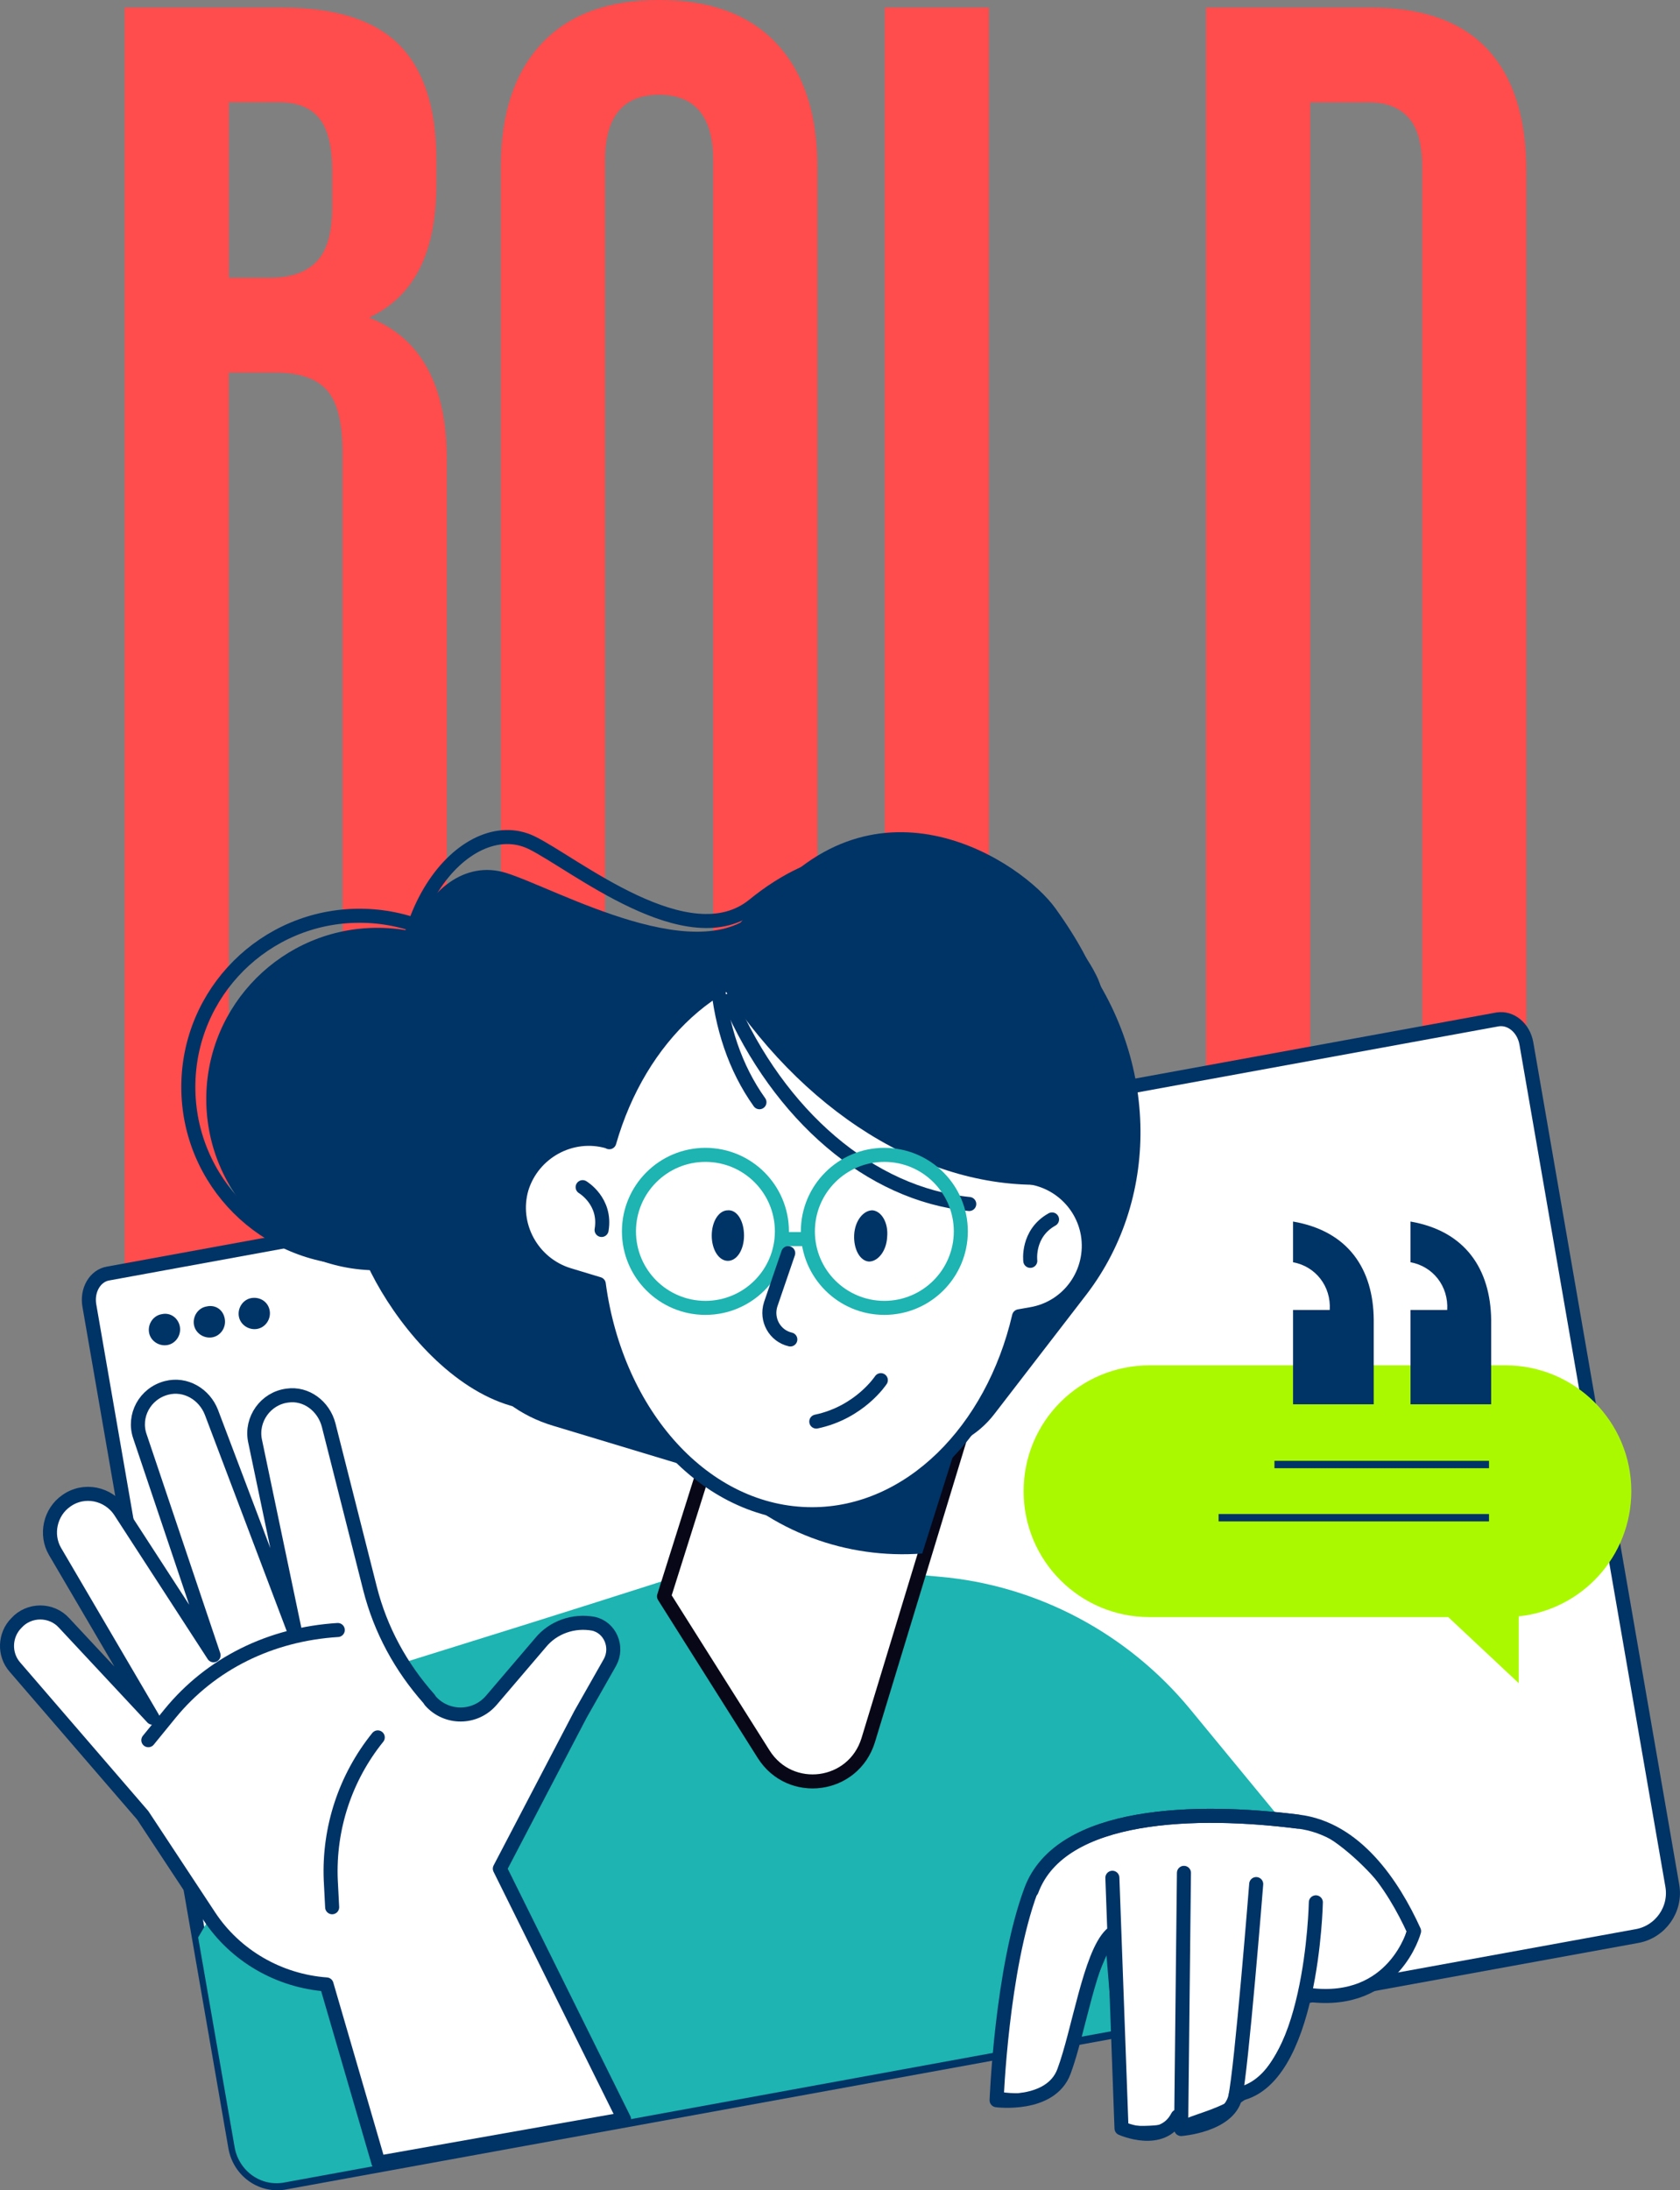
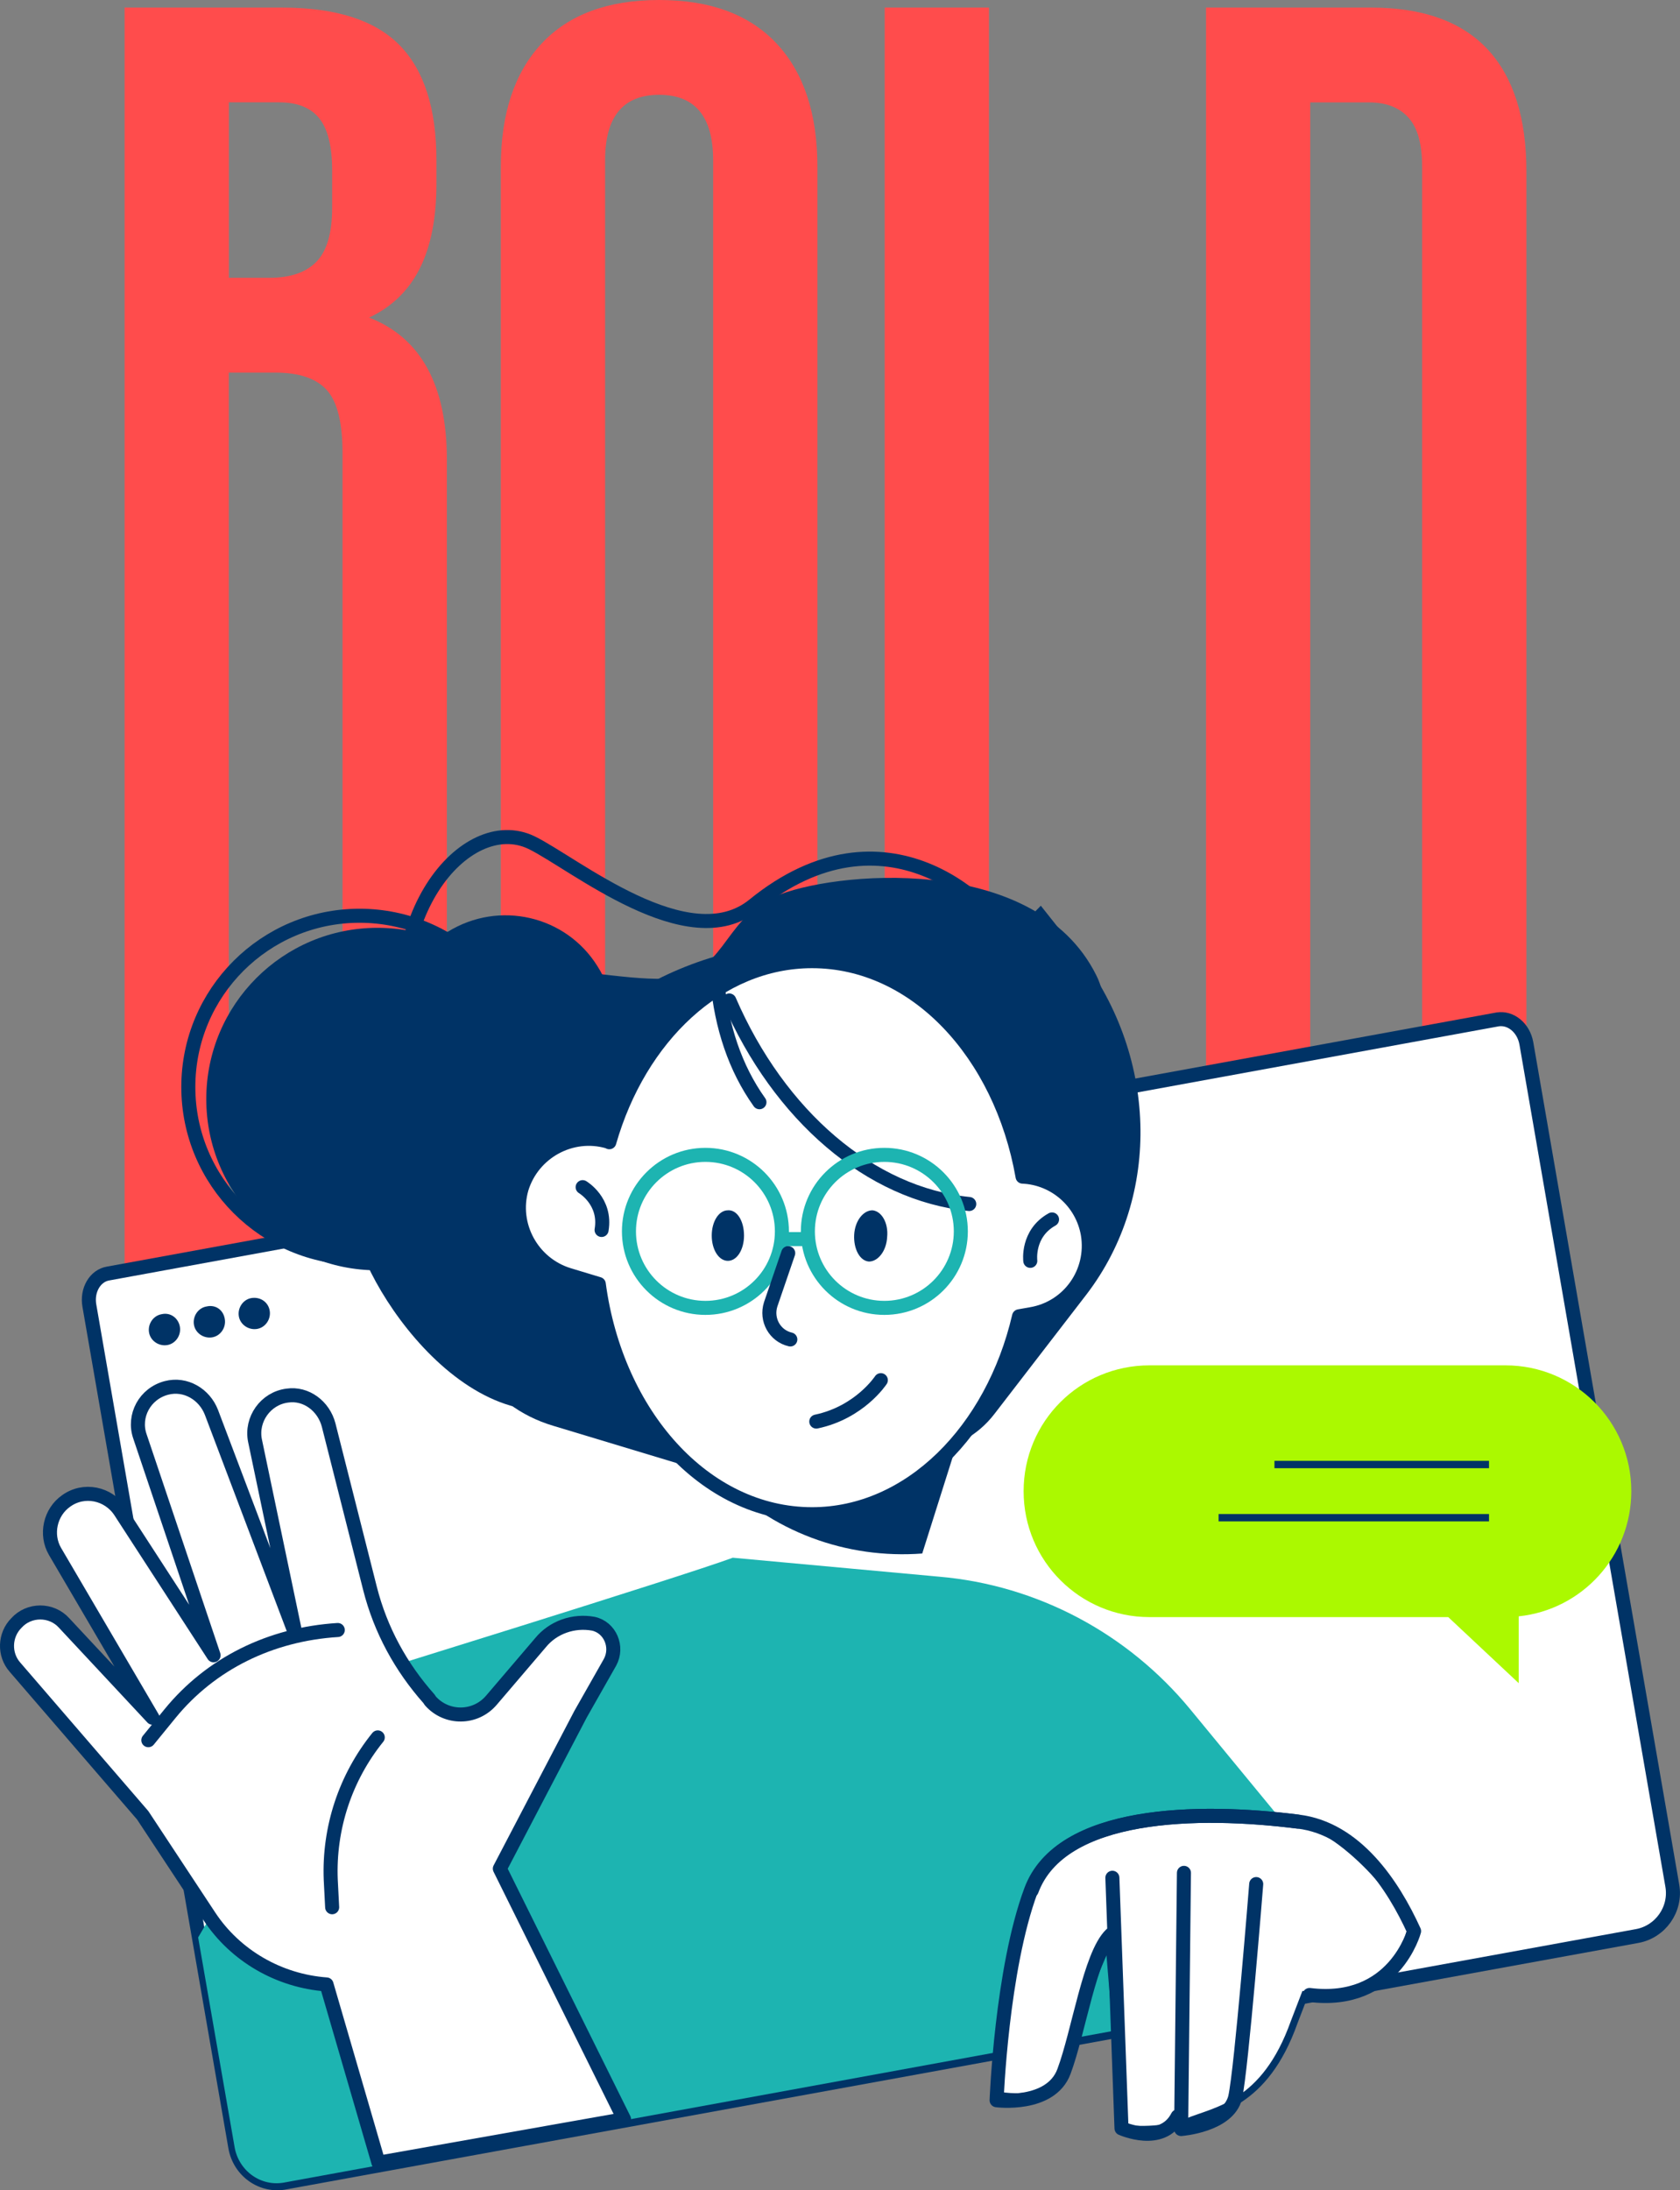
<svg xmlns="http://www.w3.org/2000/svg" id="Layer_2" data-name="Layer 2" viewBox="0 0 239.44 312.08">
  <rect x="0" y="0" width="239.44" height="312.08" fill="#808080" stroke="none" />
  <defs>
    <style>      .cls-1 {        fill: #036;      }      .cls-2 {        stroke: #1db4b1;      }      .cls-2, .cls-3, .cls-4, .cls-5, .cls-6 {        stroke-width: 2px;      }      .cls-2, .cls-3, .cls-4, .cls-6 {        stroke-linecap: round;        stroke-linejoin: round;      }      .cls-2, .cls-7, .cls-6 {        fill: none;      }      .cls-8 {        fill: #ff4c4c;      }      .cls-9 {        stroke-miterlimit: 10;      }      .cls-9, .cls-3, .cls-7, .cls-5, .cls-6 {        stroke: #036;      }      .cls-9, .cls-3, .cls-4, .cls-5 {        fill: #fff;      }      .cls-7 {        stroke-width: 1.05px;      }      .cls-10 {        fill: #abf900;      }      .cls-4 {        stroke: #080717;      }      .cls-11 {        fill: #1db4b1;      }    </style>
  </defs>
  <g id="Layer_1-2" data-name="Layer 1">
    <g>
      <path class="cls-8" d="M56.93,6.42c3.51,3.56,5.27,9.03,5.27,16.41v3.38c0,4.86-.79,8.87-2.36,12.02-1.58,3.15-3.98,5.49-7.23,7.02,7.38,2.88,11.08,9.64,11.08,20.26v96.26c0,7.29-1.91,12.86-5.74,16.68-3.83,3.83-9.44,5.74-16.82,5.74h-23.37V1.08h22.42c7.65,0,13.24,1.78,16.75,5.34ZM32.61,39.58h5.81c2.97,0,5.2-.76,6.69-2.3,1.49-1.53,2.23-4.1,2.23-7.7v-5.27c0-3.42-.61-5.9-1.82-7.43-1.22-1.53-3.13-2.3-5.74-2.3h-7.16v24.99ZM32.61,170.69h8.51c2.61,0,4.55-.7,5.81-2.09,1.26-1.4,1.89-3.8,1.89-7.23v-96.8c0-4.32-.74-7.32-2.23-8.98-1.49-1.66-3.94-2.5-7.36-2.5h-6.62v117.61Z" />
      <path class="cls-8" d="M77.19,6.21c3.87-4.14,9.46-6.21,16.75-6.21s12.88,2.07,16.75,6.21c3.87,4.14,5.81,10,5.81,17.56v137.73c0,7.56-1.94,13.42-5.81,17.56-3.87,4.14-9.46,6.21-16.75,6.21s-12.88-2.07-16.75-6.21c-3.87-4.14-5.81-10-5.81-17.56V23.77c0-7.57,1.94-13.42,5.81-17.56ZM93.94,171.77c5.13,0,7.7-3.11,7.7-9.32V22.83c0-6.21-2.57-9.32-7.7-9.32s-7.7,3.11-7.7,9.32v139.62c0,6.21,2.57,9.32,7.7,9.32Z" />
      <path class="cls-8" d="M140.95,1.08v169.61h24.45v13.51h-39.31V1.08h14.86Z" />
      <path class="cls-8" d="M195.39,1.08c7.38,0,12.92,1.98,16.62,5.94,3.69,3.96,5.54,9.77,5.54,17.43v136.38c0,7.66-1.85,13.46-5.54,17.43-3.69,3.96-9.23,5.94-16.62,5.94h-23.5V1.08h23.5ZM186.74,170.69h8.38c2.43,0,4.3-.72,5.61-2.16,1.3-1.44,1.96-3.78,1.96-7.02V23.77c0-3.24-.65-5.58-1.96-7.02-1.31-1.44-3.17-2.16-5.61-2.16h-8.38v156.1Z" />
    </g>
    <g>
      <path class="cls-5" d="M233.34,275.85c3.3-.6,5.6-3.8,5-7.2l-20.8-120c-.4-2.2-2.2-3.7-4.1-3.4L15.44,181.45c-1.9.3-3.1,2.4-2.7,4.6l20.8,119.9c.6,3.4,3.8,5.7,7.2,5l192.6-35.1Z" />
      <path class="cls-1" d="M25.64,189.05c.2,1.2-.6,2.4-1.8,2.6-1.2.2-2.4-.6-2.6-1.8-.2-1.2.6-2.4,1.8-2.6,1.3-.3,2.4.6,2.6,1.8Z" />
      <path class="cls-1" d="M32.04,187.95c.2,1.2-.6,2.4-1.8,2.6-1.2.2-2.4-.6-2.6-1.8-.2-1.2.6-2.4,1.8-2.6,1.3-.3,2.4.5,2.6,1.8Z" />
      <path class="cls-1" d="M38.44,186.75c.2,1.2-.6,2.4-1.8,2.6s-2.4-.6-2.6-1.8c-.2-1.2.6-2.4,1.8-2.6,1.3-.2,2.4.6,2.6,1.8Z" />
      <path class="cls-11" d="M192.94,271.85l-23.3-28.3c-8.9-10.8-21.8-17.7-35.8-18.9l-29.4-2.7c-7.3,2.7-54.5,17.3-54.5,17.3l-21.7,36.8,5.2,29.9c.6,3.4,3.8,5.7,7.2,5l141.1-25.8,11.2-13.3Z" />
      <path class="cls-6" d="M144.54,135.05c-2.8-6.4-18.4-21.3-37.1-6.1-9.3,7.6-25.7-6-31.7-8.9-9.4-4.5-22.5,10.9-17.1,32.1,1.5,6.1,71.4,9.1,87.4-.6,2.7-1.6,2.4-7.8-1.5-16.5Z" />
-       <path class="cls-1" d="M150.44,129.45c-4.7-6.6-25.4-20.5-41.8-.5-8.1,9.9-29.4-2.4-36.6-4.6-11.3-3.4-21.6,15.7-10.3,38.2,3.2,6.5,79.7-1.8,94.5-15.2,2.5-2.2.6-9-5.8-17.9Z" />
      <circle class="cls-1" cx="53.8" cy="156.6" r="24.4" />
      <circle class="cls-6" cx="51.24" cy="154.88" r="24.4" />
      <path class="cls-1" d="M80.24,158.95c-7.3,4.5-16.8,2.3-21.3-4.9-4.5-7.3-2.3-16.8,4.9-21.3,7.3-4.5,16.8-2.3,21.3,4.9,4.6,7.2,2.3,16.8-4.9,21.3Z" />
      <path class="cls-1" d="M70.24,137.45c-7.6,10.2-22.7,27.9-19.4,38.9,3.6,12,22.2,35.7,39.7,18.7,3.7-3.9,5.5-10.1,8-14.3,3.8-6.6,8.7-7.6,21.7-6.5s19.6,4.9,30.4-4.9c8.7-7.9,8.4-25,5.6-30.4-8.8-17.7-38-14.7-45.8-11.2-7.7,3.4-7,11.5-15.8,11.7-5.6.2-14.9-1.8-24.4-2Z" />
-       <path class="cls-4" d="M94.64,227.45l14.2,22.5c3.8,6,12.8,4.8,14.9-2l16.1-52.9-31.8-10.1-13.4,42.5Z" />
      <path class="cls-1" d="M102.04,210.05l8-25.1,29.9,9.5-8.5,26.9c-10.7.8-21.5-3-29.4-11.3Z" />
      <path class="cls-1" d="M148.34,129.05l5,6.3c11.7,14.7,12.3,35,1.5,49.1l-13.1,17c-4.9,6.4-14.2,7.3-21,2.2l-25.8-19.8,53.4-54.8Z" />
      <path class="cls-1" d="M129.84,134.95l-9.3-.7c-21.7-1.4-41.1,10-46.9,27.8l-7,21.5c-2.6,8.1,2.8,16.8,12.2,19.6l36.1,10.9,14.9-79.1Z" />
      <path class="cls-3" d="M74.34,169.35c1.6-5.2,7.1-8.2,12.3-6.7l.2.1c4.3-15,15.6-25.8,28.9-25.8,14.7,0,26.9,13.1,30,30.7,4.6.2,8.5,3.6,9.3,8.2h0c.9,5.4-2.7,10.5-8.1,11.4l-1.7.3c-3.8,16.3-15.6,28.2-29.5,28.2-15.3,0-27.9-14.2-30.4-32.8l-4.3-1.3c-5.2-1.6-8.2-7.1-6.7-12.3Z" />
-       <path class="cls-1" d="M102.14,139.25c4.2-2.8,8.9-4.4,13.9-4.4,15.1,0,27.7,14.3,30.9,33.3,1,0,2,.3,2.9.6-17.7,1-35.8-10.4-47.7-29.5Z" />
      <path class="cls-6" d="M138.14,171.55c-14.1-1.4-27.1-12.6-34.2-29" />
      <path class="cls-6" d="M108.24,157.05c-3.5-4.9-5.4-10.8-6-17.2" />
      <path class="cls-6" d="M83.04,169.15s3.4,2,2.7,6.1" />
      <path class="cls-6" d="M146.84,179.65s-.5-3.9,3.1-5.9" />
      <circle class="cls-2" cx="126.04" cy="175.45" r="10.9" />
      <circle class="cls-2" cx="100.54" cy="175.45" r="10.9" />
      <line class="cls-2" x1="114.44" y1="176.55" x2="112.24" y2="176.55" />
      <path class="cls-1" d="M126.44,176.25c-.1,2-1.3,3.5-2.6,3.5-1.3-.1-2.2-1.8-2.1-3.8s1.3-3.5,2.6-3.5c1.3.1,2.3,1.8,2.1,3.8Z" />
      <path class="cls-1" d="M106.04,176.05c0,2-1,3.6-2.3,3.6s-2.3-1.6-2.3-3.6,1-3.6,2.3-3.6c1.3-.1,2.3,1.5,2.3,3.6Z" />
      <path class="cls-6" d="M125.54,196.65s-3,4.6-9.2,5.9" />
      <path class="cls-6" d="M112.34,178.55l-2.5,7.3c-.7,2.2.6,4.5,2.8,5h0" />
      <g>
        <path class="cls-3" d="M71.24,266.25l11.5-22,4.2-7.4c1.2-2.2,0-5-2.4-5.5-2.8-.5-5.7.5-7.5,2.7l-7,8.2c-2.3,2.7-6.4,2.7-8.7.1l-.2-.3c-4-4.5-6.9-9.8-8.4-15.7l-5.9-23.3c-.7-2.7-3.2-4.6-5.9-4.2-3.1.4-5.2,3.4-4.6,6.4l5.8,27.7-12-31.7c-1-2.6-3.7-4.2-6.4-3.5-3.1.8-4.8,4-3.8,6.9l10.5,31.2-13.3-20.5c-1.7-2.6-5.2-3.3-7.7-1.5h0c-2.3,1.6-3,4.8-1.6,7.2l13.9,23.7-12.6-13.5c-1.8-2-5-2-6.8,0h0c-1.7,1.7-1.8,4.5-.2,6.3l18.2,21.1,9.5,14.4c3.7,5.6,9.9,9.2,16.7,9.7h0l7.4,25.4,35-6.2-17.7-35.7Z" />
        <path class="cls-3" d="M47.34,271.75l-.2-3.9c-.3-7.4,2.1-14.6,6.7-20.3h0" />
      </g>
      <g>
        <path class="cls-9" d="M184.44,288.15l1.5-3.9s11.9,2.6,15-8.9c.8-2.8-9.1-14.8-16-15.9-13.5-2.2-34.7-1.4-38,9.8s-5,29.2-5,29.2c0,0,8.6,2,10-4.3,1.9-8.8,6.1-17.5,6.1-17.5l2.2,26.6s4.8.7,8.9-.9c4.1-1.7,11.1-2.4,15.3-14.2Z" />
        <path class="cls-6" d="M184.94,259.55c-14.2-1.8-33.8-1.5-38,9.8s-4.9,29.9-4.9,29.9c0,0,7.7,1,9.6-4.1,2.1-5.6,3.7-16.6,6.7-19.5" />
        <path class="cls-6" d="M158.54,267.55l1.3,35.7s5.8,2.6,8-1.7" />
        <path class="cls-6" d="M168.74,266.85l-.4,36.5s6.7-.5,7.7-4.5c.9-4,3-30.4,3-30.4" />
-         <path class="cls-6" d="M187.54,271.05s-.5,25.9-11.4,27.4" />
        <path class="cls-6" d="M147.04,269.35c4.2-11.3,23.8-11.6,38-9.8,8.2,1,13.5,9,16.5,15.6,0,0-2.8,10.6-14.9,9.1" />
      </g>
      <path class="cls-6" d="M21.14,247.95l3.1-3.8c5.8-7.1,14.3-11.3,23.9-11.9h0" />
    </g>
    <path class="cls-10" d="M145.89,212.48h0c0,9.93,8.05,17.93,17.93,17.93h42.59s10.04,9.41,10.04,9.41v-9.52c9.05-.94,16.05-8.58,16.05-17.83h0c0-9.93-8.05-17.93-17.93-17.93h-50.75c-9.93,0-17.93,8-17.93,17.93Z" />
    <line class="cls-7" x1="181.64" y1="208.67" x2="212.22" y2="208.67" />
    <line class="cls-7" x1="173.68" y1="216.25" x2="212.22" y2="216.25" />
-     <path class="cls-1" d="M201.03,186.65h5.23c.21-3.4-2.04-6.22-5.23-6.8v-5.8c7.84,1.36,11.4,6.8,11.5,14.01v12.03h-11.5v-13.44ZM184.29,186.65h5.23c.21-3.4-2.04-6.22-5.23-6.8v-5.8c7.9,1.36,11.45,6.8,11.5,14.01v12.03h-11.5v-13.44Z" />
  </g>
</svg>